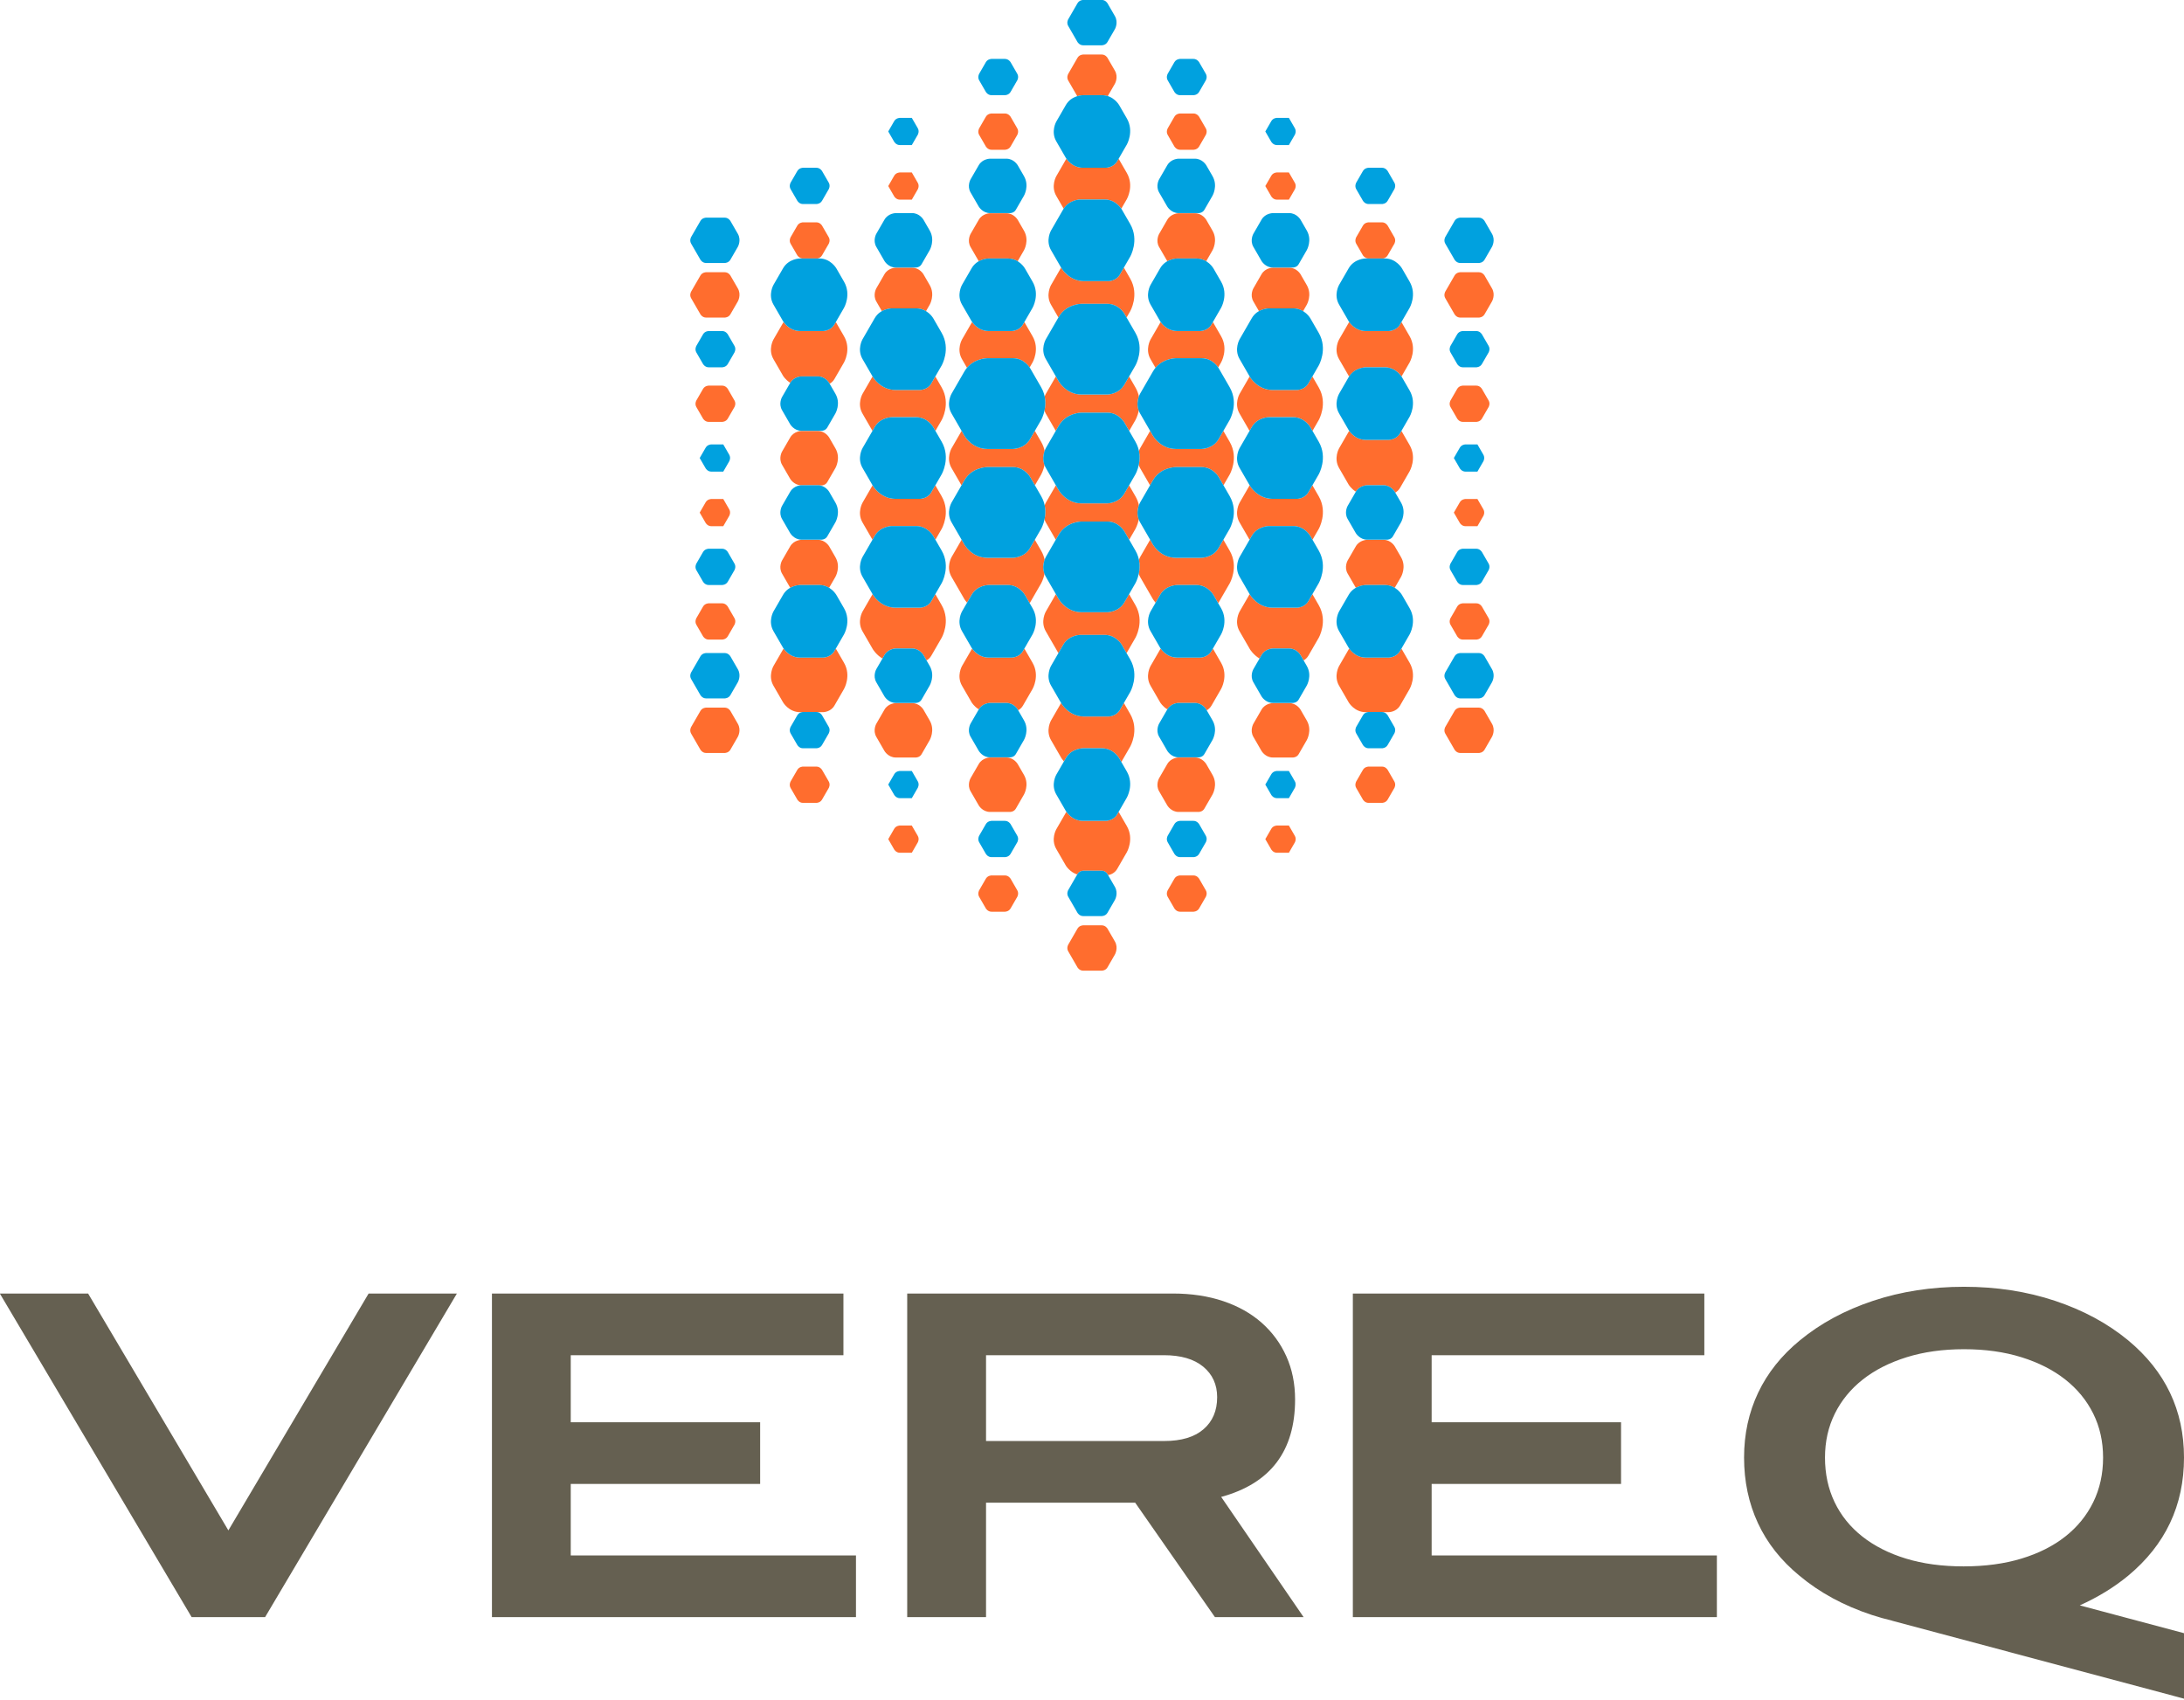
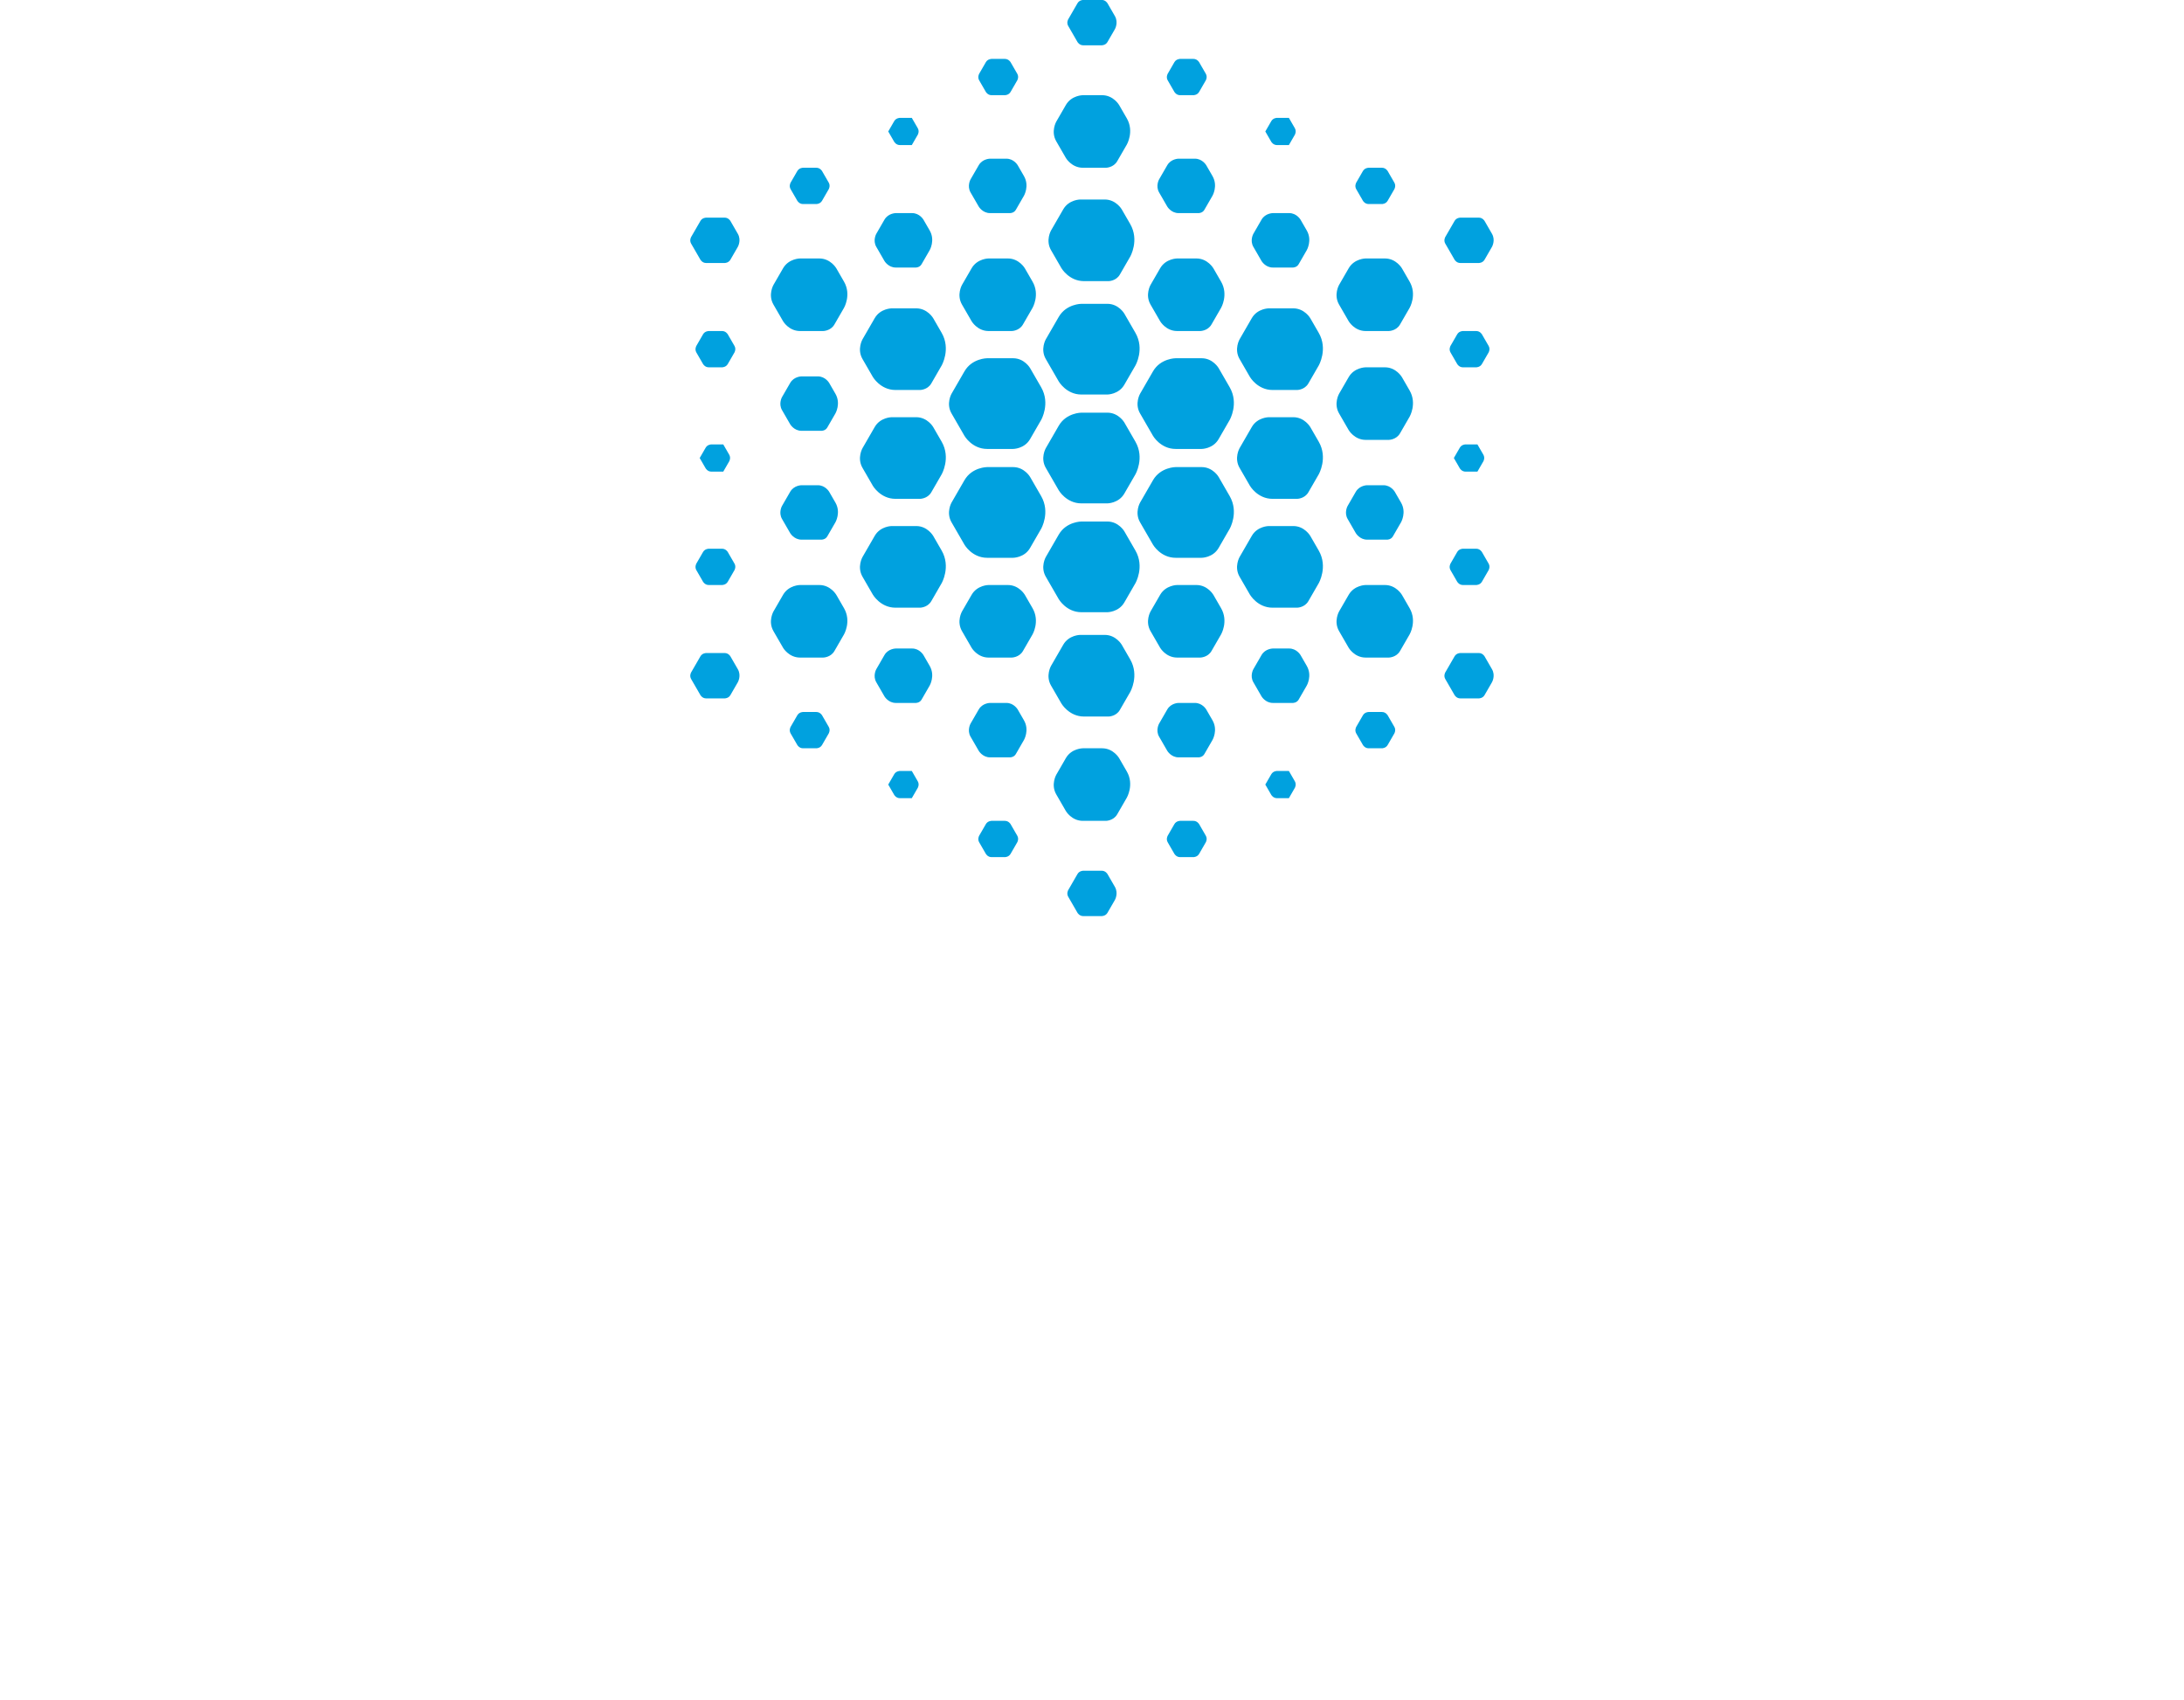
<svg xmlns="http://www.w3.org/2000/svg" width="100%" height="100%" viewBox="0 0 1350 1051" version="1.1" xml:space="preserve" style="fill-rule:evenodd;clip-rule:evenodd;stroke-linejoin:round;stroke-miterlimit:2;">
  <g transform="matrix(1,0,0,1,-684.427,-1753.94)">
    <g transform="matrix(4.167,0,0,4.167,1606.66,2201.32)">
-       <path d="M0,-62.645C0,-62.645 0.561,-63.616 0,-64.587L-1.101,-66.495C-1.101,-66.495 -1.382,-66.98 -1.942,-66.98L-4.705,-66.98C-4.705,-66.98 -5.266,-66.98 -5.546,-66.495L-6.928,-64.102C-6.928,-64.102 -7.208,-63.616 -6.928,-63.131L-5.546,-60.738C-5.546,-60.738 -5.266,-60.252 -4.705,-60.252L-1.942,-60.252C-1.942,-60.252 -1.382,-60.252 -1.101,-60.738L0,-62.645ZM-12.214,-5.16C-12.214,-5.16 -11.093,-7.102 -12.214,-9.044L-13.359,-11.028C-13.359,-11.028 -13.39,-11.076 -13.435,-11.142L-13.639,-10.788C-14.2,-9.817 -15.321,-9.817 -15.321,-9.817L-18.733,-9.817C-20.122,-9.817 -20.928,-10.8 -21.17,-11.146C-21.197,-11.104 -21.23,-11.073 -21.256,-11.028L-22.682,-8.559C-22.682,-8.559 -23.523,-7.102 -22.682,-5.645L-21.256,-3.176C-21.256,-3.176 -20.415,-1.72 -18.733,-1.72L-18.482,-1.72C-18.375,-1.743 -18.301,-1.743 -18.301,-1.743L-16.314,-1.743C-16.271,-1.743 -16.24,-1.725 -16.2,-1.72L-15.321,-1.72C-15.321,-1.72 -14.2,-1.72 -13.639,-2.691L-12.214,-5.16ZM-12.214,-37.454C-12.214,-37.454 -11.093,-39.396 -12.214,-41.338L-13.359,-43.321C-13.359,-43.321 -13.39,-43.37 -13.435,-43.435L-13.639,-43.082C-14.2,-42.111 -15.321,-42.111 -15.321,-42.111L-18.733,-42.111C-20.122,-42.111 -20.928,-43.094 -21.17,-43.44C-21.197,-43.398 -21.23,-43.366 -21.256,-43.321L-22.682,-40.852C-22.682,-40.852 -23.523,-39.396 -22.682,-37.939L-21.256,-35.47C-21.256,-35.47 -20.895,-34.86 -20.186,-34.429C-19.622,-35.381 -18.517,-35.383 -18.517,-35.383L-16.098,-35.383C-14.977,-35.383 -14.416,-34.412 -14.416,-34.412L-14.348,-34.294C-14.091,-34.438 -13.832,-34.651 -13.639,-34.985L-12.214,-37.454ZM-12.214,-53.6C-12.214,-53.6 -11.093,-55.543 -12.214,-57.485L-13.359,-59.468C-13.359,-59.468 -13.39,-59.517 -13.435,-59.582L-13.639,-59.229C-14.2,-58.258 -15.321,-58.258 -15.321,-58.258L-18.733,-58.258C-20.122,-58.258 -20.928,-59.24 -21.17,-59.587C-21.197,-59.544 -21.23,-59.513 -21.256,-59.468L-22.682,-56.999C-22.682,-56.999 -23.523,-55.543 -22.682,-54.086L-21.256,-51.617C-21.256,-51.617 -21.228,-51.573 -21.187,-51.513C-20.328,-52.865 -18.733,-52.875 -18.733,-52.875L-15.882,-52.875C-14.449,-52.875 -13.632,-51.824 -13.42,-51.511L-12.214,-53.6ZM-14.48,-71.204C-14.48,-71.204 -14.2,-71.69 -14.48,-72.175L-15.473,-73.895C-15.473,-73.895 -15.754,-74.381 -16.314,-74.381L-18.301,-74.381C-18.301,-74.381 -18.861,-74.381 -19.142,-73.895L-20.135,-72.175C-20.135,-72.175 -20.415,-71.69 -20.135,-71.204L-19.142,-69.484C-19.142,-69.484 -18.892,-69.087 -18.416,-69.022L-16.133,-69.022C-15.944,-69.063 -15.652,-69.174 -15.473,-69.484L-14.48,-71.204ZM-25.701,-12.748C-25.701,-12.748 -24.299,-15.176 -25.701,-17.603L-26.637,-19.224L-27.235,-18.189C-27.795,-17.218 -28.917,-17.218 -28.917,-17.218L-32.545,-17.218C-34.787,-17.218 -35.909,-19.16 -35.909,-19.16L-35.946,-19.224L-37.442,-16.632C-37.442,-16.632 -38.283,-15.176 -37.442,-13.719L-35.909,-11.063C-35.909,-11.063 -35.427,-10.248 -34.481,-9.674L-34.183,-10.191C-33.622,-11.162 -32.501,-11.162 -32.501,-11.162L-30.082,-11.162C-28.961,-11.162 -28.4,-10.191 -28.4,-10.191L-27.944,-9.401C-27.687,-9.544 -27.427,-9.758 -27.235,-10.092L-25.701,-12.748ZM-25.701,-28.895C-25.701,-28.895 -24.299,-31.322 -25.701,-33.75L-26.637,-35.371L-27.235,-34.335C-27.795,-33.364 -28.917,-33.364 -28.917,-33.364L-32.545,-33.364C-34.787,-33.364 -35.909,-35.307 -35.909,-35.307L-35.946,-35.371L-37.442,-32.779C-37.442,-32.779 -38.283,-31.322 -37.442,-29.866L-35.959,-27.298L-35.628,-27.871C-34.787,-29.328 -33.105,-29.328 -33.105,-29.328L-29.477,-29.328C-27.795,-29.328 -26.954,-27.871 -26.954,-27.871L-26.623,-27.297L-25.701,-28.895ZM-25.701,-45.042C-25.701,-45.042 -24.299,-47.469 -25.701,-49.897L-26.637,-51.518L-27.235,-50.482C-27.795,-49.511 -28.917,-49.511 -28.917,-49.511L-32.545,-49.511C-34.787,-49.511 -35.909,-51.454 -35.909,-51.454L-35.946,-51.518L-37.442,-48.926C-37.442,-48.926 -38.283,-47.469 -37.442,-46.013L-35.959,-43.444L-35.628,-44.018C-34.787,-45.475 -33.105,-45.475 -33.105,-45.475L-29.477,-45.475C-27.795,-45.475 -26.954,-44.018 -26.954,-44.018L-26.623,-43.444L-25.701,-45.042ZM-27.471,-62.159C-27.471,-62.159 -26.63,-63.616 -27.471,-65.073L-28.4,-66.682C-28.4,-66.682 -28.961,-67.653 -30.082,-67.653L-32.501,-67.653C-32.501,-67.653 -33.622,-67.653 -34.183,-66.682L-35.392,-64.587C-35.392,-64.587 -35.953,-63.616 -35.392,-62.645L-34.56,-61.204C-33.826,-61.613 -33.105,-61.621 -33.105,-61.621L-29.477,-61.621C-28.887,-61.621 -28.406,-61.438 -28.022,-61.205L-27.471,-62.159ZM-29.241,-79.277C-29.241,-79.277 -28.961,-79.763 -29.241,-80.249L-30.126,-81.781L-31.896,-81.781C-31.896,-81.781 -32.457,-81.781 -32.737,-81.296L-33.622,-79.763L-32.737,-78.23C-32.737,-78.23 -32.457,-77.745 -31.896,-77.745L-30.126,-77.745L-29.241,-79.277ZM-38.908,-20.821C-38.908,-20.821 -37.506,-23.249 -38.908,-25.677L-39.844,-27.297L-40.55,-26.075C-41.391,-24.618 -43.073,-24.618 -43.073,-24.618L-46.917,-24.618C-49.16,-24.618 -50.281,-26.56 -50.281,-26.56L-50.707,-27.297L-52.203,-24.706C-52.203,-24.706 -52.282,-24.558 -52.368,-24.327C-52.205,-23.544 -52.268,-22.816 -52.396,-22.227C-52.343,-22.083 -52.287,-21.938 -52.203,-21.792L-50.281,-18.463C-50.281,-18.463 -50.146,-18.242 -49.899,-17.956L-49.224,-19.125C-48.383,-20.581 -46.701,-20.581 -46.701,-20.581L-43.85,-20.581C-42.168,-20.581 -41.327,-19.125 -41.327,-19.125L-40.614,-17.89C-40.594,-17.922 -40.569,-17.944 -40.55,-17.978L-38.908,-20.821ZM-38.908,-36.968C-38.908,-36.968 -37.506,-39.396 -38.908,-41.824L-39.844,-43.444L-40.55,-42.222C-41.391,-40.765 -43.073,-40.765 -43.073,-40.765L-46.917,-40.765C-49.16,-40.765 -50.281,-42.707 -50.281,-42.707L-50.707,-43.444L-52.203,-40.852C-52.203,-40.852 -52.282,-40.705 -52.368,-40.474C-52.205,-39.69 -52.268,-38.963 -52.396,-38.374C-52.343,-38.23 -52.287,-38.085 -52.203,-37.939L-50.72,-35.371L-50.281,-36.132C-49.16,-38.074 -46.917,-38.074 -46.917,-38.074L-43.073,-38.074C-41.391,-38.074 -40.55,-36.617 -40.55,-36.617L-39.83,-35.371L-38.908,-36.968ZM-40.182,-53.6C-40.182,-53.6 -39.06,-55.543 -40.182,-57.485L-41.327,-59.468C-41.327,-59.468 -41.358,-59.517 -41.403,-59.582L-41.607,-59.229C-42.168,-58.258 -43.289,-58.258 -43.289,-58.258L-46.701,-58.258C-48.09,-58.258 -48.896,-59.24 -49.138,-59.587C-49.165,-59.544 -49.198,-59.513 -49.224,-59.468L-50.649,-56.999C-50.649,-56.999 -51.49,-55.543 -50.649,-54.086L-49.909,-52.804C-48.728,-54.216 -46.917,-54.221 -46.917,-54.221L-43.073,-54.221C-41.639,-54.221 -40.823,-53.17 -40.611,-52.857L-40.182,-53.6ZM-41.455,-70.233C-41.455,-70.233 -40.614,-71.69 -41.455,-73.146L-42.384,-74.755C-42.384,-74.755 -42.945,-75.726 -44.066,-75.726L-46.485,-75.726C-46.485,-75.726 -47.606,-75.726 -48.166,-74.755L-49.376,-72.661C-49.376,-72.661 -49.936,-71.69 -49.376,-70.718L-48.166,-68.624C-48.166,-68.624 -48.158,-68.611 -48.155,-68.605C-47.421,-69.014 -46.701,-69.022 -46.701,-69.022L-43.85,-69.022C-43.259,-69.022 -42.778,-68.839 -42.395,-68.605L-41.455,-70.233ZM-42.448,-87.351C-42.448,-87.351 -42.168,-87.836 -42.448,-88.322L-43.441,-90.042C-43.441,-90.042 -43.722,-90.528 -44.282,-90.528L-46.268,-90.528C-46.268,-90.528 -46.829,-90.528 -47.109,-90.042L-48.102,-88.322C-48.102,-88.322 -48.383,-87.836 -48.102,-87.351L-47.109,-85.631C-47.109,-85.631 -46.829,-85.145 -46.268,-85.145L-44.282,-85.145C-44.282,-85.145 -43.722,-85.145 -43.441,-85.631L-42.448,-87.351ZM-53.669,-61.188C-53.669,-61.188 -52.267,-63.616 -53.669,-66.044L-54.605,-67.665L-55.202,-66.629C-55.763,-65.658 -56.884,-65.658 -56.884,-65.658L-60.512,-65.658C-62.755,-65.658 -63.876,-67.6 -63.876,-67.6L-63.913,-67.665L-65.41,-65.073C-65.41,-65.073 -66.251,-63.616 -65.41,-62.159L-64.316,-60.264L-64.265,-60.352C-63.143,-62.294 -60.901,-62.294 -60.901,-62.294L-57.057,-62.294C-55.375,-62.294 -54.534,-60.838 -54.534,-60.838L-54.202,-60.264L-53.669,-61.188ZM-54.165,-77.821C-54.165,-77.821 -53.044,-79.763 -54.165,-81.705L-55.311,-83.689C-55.311,-83.689 -55.342,-83.737 -55.387,-83.803L-55.591,-83.449C-56.152,-82.478 -57.273,-82.478 -57.273,-82.478L-60.685,-82.478C-62.074,-82.478 -62.88,-83.461 -63.122,-83.807C-63.149,-83.765 -63.182,-83.733 -63.208,-83.689L-64.633,-81.22C-64.633,-81.22 -65.474,-79.763 -64.633,-78.306L-63.532,-76.399C-62.674,-77.759 -61.073,-77.768 -61.073,-77.768L-57.445,-77.768C-56.012,-77.768 -55.195,-76.717 -54.983,-76.405L-54.165,-77.821ZM-55.935,-94.939C-55.935,-94.939 -55.375,-95.91 -55.935,-96.881L-57.037,-98.788C-57.037,-98.788 -57.317,-99.274 -57.878,-99.274L-60.641,-99.274C-60.641,-99.274 -61.201,-99.274 -61.482,-98.788L-62.863,-96.395C-62.863,-96.395 -63.144,-95.91 -62.863,-95.424L-61.517,-93.093C-61.048,-93.236 -60.685,-93.242 -60.685,-93.242L-57.834,-93.242C-57.523,-93.242 -57.25,-93.182 -56.997,-93.101L-55.935,-94.939ZM-68.149,-53.6C-68.149,-53.6 -67.028,-55.543 -68.149,-57.485L-69.294,-59.468C-69.294,-59.468 -69.325,-59.517 -69.371,-59.582L-69.575,-59.229C-70.135,-58.258 -71.257,-58.258 -71.257,-58.258L-74.668,-58.258C-76.057,-58.258 -76.863,-59.24 -77.105,-59.587C-77.133,-59.544 -77.166,-59.513 -77.191,-59.468L-78.617,-56.999C-78.617,-56.999 -79.458,-55.543 -78.617,-54.086L-77.877,-52.804C-76.696,-54.216 -74.885,-54.221 -74.885,-54.221L-71.041,-54.221C-69.607,-54.221 -68.79,-53.17 -68.579,-52.857L-68.149,-53.6ZM-69.423,-70.233C-69.423,-70.233 -68.582,-71.69 -69.423,-73.146L-70.352,-74.755C-70.352,-74.755 -70.912,-75.726 -72.034,-75.726L-74.452,-75.726C-74.452,-75.726 -75.574,-75.726 -76.134,-74.755L-77.343,-72.661C-77.343,-72.661 -77.904,-71.69 -77.343,-70.718L-76.134,-68.624C-76.134,-68.624 -76.126,-68.611 -76.123,-68.605C-75.389,-69.014 -74.668,-69.022 -74.668,-69.022L-71.817,-69.022C-71.227,-69.022 -70.746,-68.839 -70.362,-68.606L-69.423,-70.233ZM-70.416,-87.351C-70.416,-87.351 -70.135,-87.836 -70.416,-88.322L-71.409,-90.042C-71.409,-90.042 -71.689,-90.528 -72.25,-90.528L-74.236,-90.528C-74.236,-90.528 -74.797,-90.528 -75.077,-90.042L-76.07,-88.322C-76.07,-88.322 -76.35,-87.836 -76.07,-87.351L-75.077,-85.631C-75.077,-85.631 -74.797,-85.145 -74.236,-85.145L-72.25,-85.145C-72.25,-85.145 -71.689,-85.145 -71.409,-85.631L-70.416,-87.351ZM-81.636,-28.895C-81.636,-28.895 -80.235,-31.322 -81.636,-33.75L-82.572,-35.371L-83.17,-34.335C-83.731,-33.364 -84.852,-33.364 -84.852,-33.364L-88.48,-33.364C-90.723,-33.364 -91.844,-35.307 -91.844,-35.307L-91.881,-35.371L-93.378,-32.779C-93.378,-32.779 -94.219,-31.322 -93.378,-29.866L-91.895,-27.298L-91.564,-27.871C-90.723,-29.328 -89.041,-29.328 -89.041,-29.328L-85.413,-29.328C-83.731,-29.328 -82.89,-27.871 -82.89,-27.871L-82.559,-27.297L-81.636,-28.895ZM-81.637,-45.042C-81.637,-45.042 -80.235,-47.469 -81.637,-49.897L-82.572,-51.518L-83.17,-50.482C-83.731,-49.511 -84.852,-49.511 -84.852,-49.511L-88.48,-49.511C-90.723,-49.511 -91.844,-51.454 -91.844,-51.454L-91.881,-51.518L-93.378,-48.926C-93.378,-48.926 -94.219,-47.469 -93.378,-46.013L-91.895,-43.444L-91.564,-44.018C-90.723,-45.475 -89.041,-45.475 -89.041,-45.475L-85.413,-45.475C-83.731,-45.475 -82.89,-44.018 -82.89,-44.018L-82.559,-43.444L-81.637,-45.042ZM-83.406,-62.159C-83.406,-62.159 -82.565,-63.616 -83.406,-65.073L-84.336,-66.682C-84.336,-66.682 -84.896,-67.653 -86.017,-67.653L-88.436,-67.653C-88.436,-67.653 -89.557,-67.653 -90.118,-66.682L-91.327,-64.587C-91.327,-64.587 -91.888,-63.616 -91.327,-62.645L-90.496,-61.204C-89.762,-61.613 -89.041,-61.621 -89.041,-61.621L-85.413,-61.621C-84.822,-61.621 -84.341,-61.438 -83.958,-61.205L-83.406,-62.159ZM-85.176,-79.277C-85.176,-79.277 -84.896,-79.763 -85.176,-80.249L-86.061,-81.781L-87.831,-81.781C-87.831,-81.781 -88.392,-81.781 -88.672,-81.296L-89.557,-79.763L-88.672,-78.23C-88.672,-78.23 -88.392,-77.745 -87.831,-77.745L-86.061,-77.745L-85.176,-79.277ZM-96.117,-5.16C-96.117,-5.16 -94.996,-7.102 -96.117,-9.044L-97.262,-11.028C-97.262,-11.028 -97.293,-11.076 -97.338,-11.142L-97.542,-10.788C-98.103,-9.817 -99.224,-9.817 -99.224,-9.817L-102.636,-9.817C-104.025,-9.817 -104.831,-10.8 -105.073,-11.146C-105.101,-11.104 -105.133,-11.072 -105.159,-11.028L-106.585,-8.559C-106.585,-8.559 -107.426,-7.102 -106.585,-5.645L-105.159,-3.176C-105.159,-3.176 -104.318,-1.72 -102.636,-1.72L-102.385,-1.72C-102.278,-1.743 -102.204,-1.743 -102.204,-1.743L-100.218,-1.743C-100.174,-1.743 -100.143,-1.725 -100.103,-1.72L-99.224,-1.72C-99.224,-1.72 -98.103,-1.72 -97.542,-2.691L-96.117,-5.16ZM-96.117,-53.6C-96.117,-53.6 -94.996,-55.543 -96.117,-57.485L-97.262,-59.468C-97.262,-59.468 -97.293,-59.517 -97.338,-59.582L-97.542,-59.229C-98.103,-58.258 -99.224,-58.258 -99.224,-58.258L-102.636,-58.258C-104.025,-58.258 -104.831,-59.24 -105.073,-59.587C-105.101,-59.544 -105.133,-59.513 -105.159,-59.468L-106.585,-56.999C-106.585,-56.999 -107.426,-55.543 -106.585,-54.086L-105.159,-51.617C-105.159,-51.617 -104.798,-51.007 -104.089,-50.576C-103.525,-51.527 -102.42,-51.53 -102.42,-51.53L-100.001,-51.53C-98.88,-51.53 -98.319,-50.559 -98.319,-50.559L-98.251,-50.441C-97.994,-50.584 -97.735,-50.798 -97.542,-51.131L-96.117,-53.6ZM-98.383,-71.204C-98.383,-71.204 -98.103,-71.69 -98.383,-72.175L-99.377,-73.895C-99.377,-73.895 -99.657,-74.381 -100.218,-74.381L-102.204,-74.381C-102.204,-74.381 -102.764,-74.381 -103.045,-73.895L-104.038,-72.175C-104.038,-72.175 -104.318,-71.69 -104.038,-71.204L-103.045,-69.484C-103.045,-69.484 -102.795,-69.087 -102.319,-69.022L-100.036,-69.022C-99.847,-69.063 -99.555,-69.174 -99.377,-69.484L-98.383,-71.204ZM-111.871,1.942C-111.871,1.942 -111.31,0.971 -111.871,0L-112.972,-1.907C-112.972,-1.907 -113.252,-2.393 -113.813,-2.393L-116.576,-2.393C-116.576,-2.393 -117.137,-2.393 -117.417,-1.907L-118.799,0.486C-118.799,0.486 -119.079,0.971 -118.799,1.457L-117.417,3.85C-117.417,3.85 -117.137,4.335 -116.576,4.335L-113.813,4.335C-113.813,4.335 -113.252,4.335 -112.972,3.85L-111.871,1.942ZM-111.871,-62.645C-111.871,-62.645 -111.31,-63.616 -111.871,-64.587L-112.972,-66.495C-112.972,-66.495 -113.252,-66.98 -113.813,-66.98L-116.576,-66.98C-116.576,-66.98 -117.137,-66.98 -117.417,-66.495L-118.799,-64.102C-118.799,-64.102 -119.079,-63.616 -118.799,-63.131L-117.417,-60.738C-117.417,-60.738 -117.137,-60.252 -116.576,-60.252L-113.813,-60.252C-113.813,-60.252 -113.252,-60.252 -112.972,-60.738L-111.871,-62.645ZM-112.367,-15.661L-113.36,-17.381C-113.36,-17.381 -113.641,-17.867 -114.201,-17.867L-116.188,-17.867C-116.188,-17.867 -116.748,-17.867 -117.029,-17.381L-118.022,-15.661C-118.022,-15.661 -118.302,-15.176 -118.022,-14.69L-117.029,-12.97C-117.029,-12.97 -116.748,-12.484 -116.188,-12.484L-114.201,-12.484C-114.201,-12.484 -113.641,-12.484 -113.36,-12.97L-112.367,-14.69C-112.367,-14.69 -112.087,-15.176 -112.367,-15.661M-112.367,-47.955L-113.36,-49.675C-113.36,-49.675 -113.641,-50.16 -114.201,-50.16L-116.188,-50.16C-116.188,-50.16 -116.748,-50.16 -117.029,-49.675L-118.022,-47.955C-118.022,-47.955 -118.302,-47.469 -118.022,-46.984L-117.029,-45.264C-117.029,-45.264 -116.748,-44.778 -116.188,-44.778L-114.201,-44.778C-114.201,-44.778 -113.641,-44.778 -113.36,-45.264L-112.367,-46.984C-112.367,-46.984 -112.087,-47.469 -112.367,-47.955M-113.144,-31.808L-114.029,-33.341L-115.799,-33.341C-115.799,-33.341 -116.36,-33.341 -116.64,-32.855L-117.525,-31.322L-116.64,-29.79C-116.64,-29.79 -116.36,-29.304 -115.799,-29.304L-114.029,-29.304L-113.144,-30.837C-113.144,-30.837 -112.864,-31.322 -113.144,-31.808M-97.39,-24.706L-98.319,-26.315C-98.319,-26.315 -98.88,-27.286 -100.001,-27.286L-102.42,-27.286C-102.42,-27.286 -103.541,-27.286 -104.102,-26.315L-105.311,-24.22C-105.311,-24.22 -105.872,-23.249 -105.311,-22.278L-104.102,-20.183C-104.102,-20.183 -104.094,-20.17 -104.09,-20.165C-103.356,-20.573 -102.636,-20.581 -102.636,-20.581L-99.785,-20.581C-99.194,-20.581 -98.713,-20.398 -98.33,-20.165L-97.39,-21.792C-97.39,-21.792 -96.549,-23.249 -97.39,-24.706M-97.39,-40.852L-98.319,-42.461C-98.319,-42.461 -98.88,-43.433 -100.001,-43.433L-102.42,-43.433C-102.42,-43.433 -103.541,-43.433 -104.102,-42.461L-105.311,-40.367C-105.311,-40.367 -105.872,-39.396 -105.311,-38.425L-104.102,-36.33C-104.102,-36.33 -103.581,-35.447 -102.55,-35.373C-102.474,-35.381 -102.42,-35.383 -102.42,-35.383L-100.001,-35.383C-99.922,-35.383 -99.852,-35.368 -99.778,-35.359L-99.441,-35.359C-99.441,-35.359 -98.88,-35.359 -98.6,-35.845L-97.39,-37.939C-97.39,-37.939 -96.549,-39.396 -97.39,-40.852M-104.038,8.559C-104.038,8.559 -104.318,9.045 -104.038,9.53L-103.045,11.25C-103.045,11.25 -102.764,11.736 -102.204,11.736L-100.218,11.736C-100.218,11.736 -99.657,11.736 -99.377,11.25L-98.383,9.53C-98.383,9.53 -98.103,9.045 -98.383,8.559L-99.377,6.839C-99.377,6.839 -99.657,6.354 -100.218,6.354L-102.204,6.354C-102.204,6.354 -102.764,6.354 -103.045,6.839L-104.038,8.559ZM-93.378,-16.632C-93.378,-16.632 -94.219,-15.176 -93.378,-13.719L-91.844,-11.063C-91.844,-11.063 -91.363,-10.248 -90.417,-9.674L-90.118,-10.191C-89.557,-11.162 -88.436,-11.162 -88.436,-11.162L-86.018,-11.162C-84.896,-11.162 -84.336,-10.191 -84.336,-10.191L-83.879,-9.401C-83.622,-9.544 -83.363,-9.758 -83.17,-10.092L-81.637,-12.748C-81.637,-12.748 -80.235,-15.176 -81.637,-17.603L-82.572,-19.224L-83.17,-18.189C-83.731,-17.218 -84.852,-17.218 -84.852,-17.218L-88.48,-17.218C-90.723,-17.218 -91.844,-19.16 -91.844,-19.16L-91.881,-19.224L-93.378,-16.632ZM-91.327,0C-91.327,0 -91.888,0.971 -91.327,1.942L-90.118,4.037C-90.118,4.037 -89.557,5.008 -88.436,5.008L-85.457,5.008C-85.457,5.008 -84.896,5.008 -84.616,4.523L-83.407,2.428C-83.407,2.428 -82.566,0.971 -83.407,-0.485L-84.336,-2.094C-84.336,-2.094 -84.896,-3.065 -86.018,-3.065L-88.436,-3.065C-88.436,-3.065 -89.557,-3.065 -90.118,-2.094L-91.327,0ZM-88.672,15.585L-89.557,17.118L-88.672,18.651C-88.672,18.651 -88.392,19.137 -87.831,19.137L-86.061,19.137L-85.177,17.604C-85.177,17.604 -84.896,17.118 -85.177,16.633L-86.061,15.1L-87.831,15.1C-87.831,15.1 -88.392,15.1 -88.672,15.585M-80.171,-40.852C-80.171,-40.852 -81.012,-39.396 -80.171,-37.939L-78.688,-35.371L-78.249,-36.132C-77.127,-38.074 -74.885,-38.074 -74.885,-38.074L-71.041,-38.074C-69.359,-38.074 -68.518,-36.617 -68.518,-36.617L-67.798,-35.371L-66.876,-36.968C-66.876,-36.968 -66.554,-37.531 -66.373,-38.382C-66.692,-39.235 -66.522,-40.027 -66.357,-40.481C-66.451,-40.918 -66.614,-41.371 -66.876,-41.824L-67.812,-43.444L-68.518,-42.222C-69.359,-40.765 -71.041,-40.765 -71.041,-40.765L-74.885,-40.765C-77.127,-40.765 -78.249,-42.707 -78.249,-42.707L-78.674,-43.444L-80.171,-40.852ZM-80.171,-24.706C-80.171,-24.706 -81.012,-23.249 -80.171,-21.792L-78.249,-18.463C-78.249,-18.463 -78.113,-18.242 -77.866,-17.956L-77.191,-19.125C-76.35,-20.581 -74.668,-20.581 -74.668,-20.581L-71.817,-20.581C-70.135,-20.581 -69.294,-19.125 -69.294,-19.125L-68.581,-17.89C-68.561,-17.922 -68.537,-17.944 -68.518,-17.978L-66.876,-20.821C-66.876,-20.821 -66.554,-21.384 -66.373,-22.235C-66.692,-23.088 -66.522,-23.88 -66.357,-24.334C-66.451,-24.771 -66.614,-25.224 -66.876,-25.677L-67.812,-27.297L-68.518,-26.075C-69.359,-24.618 -71.041,-24.618 -71.041,-24.618L-74.885,-24.618C-77.127,-24.618 -78.249,-26.56 -78.249,-26.56L-78.674,-27.297L-80.171,-24.706ZM-78.617,-8.559C-78.617,-8.559 -79.458,-7.102 -78.617,-5.645L-77.191,-3.176C-77.191,-3.176 -76.831,-2.566 -76.122,-2.135C-75.557,-3.087 -74.452,-3.089 -74.452,-3.089L-72.034,-3.089C-70.912,-3.089 -70.352,-2.118 -70.352,-2.118L-70.284,-2C-70.027,-2.144 -69.767,-2.357 -69.575,-2.691L-68.149,-5.16C-68.149,-5.16 -67.028,-7.102 -68.149,-9.044L-69.294,-11.028C-69.294,-11.028 -69.325,-11.076 -69.371,-11.142L-69.575,-10.788C-70.135,-9.817 -71.257,-9.817 -71.257,-9.817L-74.668,-9.817C-76.057,-9.817 -76.863,-10.8 -77.105,-11.146C-77.133,-11.104 -77.166,-11.073 -77.191,-11.028L-78.617,-8.559ZM-77.343,8.074C-77.343,8.074 -77.904,9.045 -77.343,10.016L-76.134,12.11C-76.134,12.11 -75.574,13.082 -74.452,13.082L-71.473,13.082C-71.473,13.082 -70.912,13.082 -70.632,12.596L-69.423,10.501C-69.423,10.501 -68.582,9.045 -69.423,7.588L-70.352,5.979C-70.352,5.979 -70.912,5.008 -72.034,5.008L-74.452,5.008C-74.452,5.008 -75.574,5.008 -76.134,5.979L-77.343,8.074ZM-76.07,24.706C-76.07,24.706 -76.35,25.192 -76.07,25.677L-75.077,27.397C-75.077,27.397 -74.797,27.883 -74.236,27.883L-72.25,27.883C-72.25,27.883 -71.689,27.883 -71.409,27.397L-70.416,25.677C-70.416,25.677 -70.135,25.192 -70.416,24.706L-71.409,22.986C-71.409,22.986 -71.689,22.501 -72.25,22.501L-74.236,22.501C-74.236,22.501 -74.797,22.501 -75.077,22.986L-76.07,24.706ZM-52.389,-46.456C-52.708,-47.308 -52.538,-48.1 -52.373,-48.555C-52.467,-48.992 -52.631,-49.444 -52.892,-49.897L-53.828,-51.518L-54.534,-50.295C-55.375,-48.839 -57.057,-48.839 -57.057,-48.839L-60.901,-48.839C-63.143,-48.839 -64.265,-50.781 -64.265,-50.781L-64.69,-51.518L-66.187,-48.926C-66.187,-48.926 -66.266,-48.778 -66.351,-48.547C-66.189,-47.764 -66.252,-47.036 -66.38,-46.448C-66.327,-46.304 -66.271,-46.159 -66.187,-46.013L-64.704,-43.444L-64.265,-44.205C-63.143,-46.147 -60.901,-46.147 -60.901,-46.147L-57.057,-46.147C-55.375,-46.147 -54.534,-44.691 -54.534,-44.691L-53.814,-43.444L-52.892,-45.042C-52.892,-45.042 -52.57,-45.605 -52.389,-46.456M-52.389,-30.309C-52.708,-31.161 -52.538,-31.953 -52.373,-32.408C-52.467,-32.845 -52.631,-33.297 -52.892,-33.75L-53.828,-35.371L-54.534,-34.148C-55.375,-32.692 -57.057,-32.692 -57.057,-32.692L-60.901,-32.692C-63.143,-32.692 -64.265,-34.634 -64.265,-34.634L-64.69,-35.371L-66.187,-32.779C-66.187,-32.779 -66.266,-32.631 -66.351,-32.4C-66.189,-31.617 -66.252,-30.889 -66.38,-30.301C-66.327,-30.157 -66.271,-30.012 -66.187,-29.866L-64.704,-27.297L-64.265,-28.058C-63.143,-30 -60.901,-30 -60.901,-30L-57.057,-30C-55.375,-30 -54.534,-28.544 -54.534,-28.544L-53.814,-27.297L-52.892,-28.895C-52.892,-28.895 -52.57,-29.458 -52.389,-30.309M-66.187,-16.632C-66.187,-16.632 -67.028,-15.176 -66.187,-13.719L-64.316,-10.478L-63.596,-11.724C-62.755,-13.181 -61.073,-13.181 -61.073,-13.181L-57.445,-13.181C-55.763,-13.181 -54.922,-11.724 -54.922,-11.724L-54.202,-10.478L-52.892,-12.748C-52.892,-12.748 -51.49,-15.176 -52.892,-17.603L-53.828,-19.224L-54.534,-18.001C-55.375,-16.545 -57.057,-16.545 -57.057,-16.545L-60.901,-16.545C-63.143,-16.545 -64.265,-18.487 -64.265,-18.487L-64.69,-19.224L-66.187,-16.632ZM-65.41,-0.485C-65.41,-0.485 -66.251,0.971 -65.41,2.428L-63.876,5.084C-63.876,5.084 -63.741,5.306 -63.494,5.592L-63.208,5.096C-62.367,3.639 -60.685,3.639 -60.685,3.639L-57.833,3.639C-56.152,3.639 -55.311,5.096 -55.311,5.096L-54.979,5.669L-53.669,3.399C-53.669,3.399 -52.267,0.971 -53.669,-1.456L-54.605,-3.077L-55.202,-2.042C-55.763,-1.071 -56.884,-1.071 -56.884,-1.071L-60.512,-1.071C-62.755,-1.071 -63.876,-3.013 -63.876,-3.013L-63.913,-3.077L-65.41,-0.485ZM-64.633,15.662C-64.633,15.662 -65.474,17.118 -64.633,18.575L-63.208,21.044C-63.208,21.044 -62.639,22.001 -61.522,22.359L-61.482,22.29C-61.201,21.804 -60.641,21.804 -60.641,21.804L-57.878,21.804C-57.317,21.804 -57.037,22.29 -57.037,22.29L-56.939,22.458C-56.564,22.383 -55.959,22.167 -55.591,21.53L-54.165,19.06C-54.165,19.06 -53.044,17.118 -54.165,15.176L-55.311,13.193C-55.311,13.193 -55.342,13.144 -55.387,13.079L-55.591,13.432C-56.152,14.403 -57.273,14.403 -57.273,14.403L-60.685,14.403C-62.074,14.403 -62.88,13.42 -63.122,13.074C-63.149,13.116 -63.182,13.148 -63.208,13.193L-64.633,15.662ZM-62.863,32.78C-62.863,32.78 -63.143,33.265 -62.863,33.751L-61.482,36.144C-61.482,36.144 -61.201,36.629 -60.641,36.629L-57.878,36.629C-57.878,36.629 -57.317,36.629 -57.037,36.144L-55.935,34.236C-55.935,34.236 -55.375,33.265 -55.935,32.294L-57.037,30.387C-57.037,30.387 -57.317,29.901 -57.878,29.901L-60.641,29.901C-60.641,29.901 -61.201,29.901 -61.482,30.387L-62.863,32.78ZM-50.649,-8.559C-50.649,-8.559 -51.49,-7.102 -50.649,-5.645L-49.224,-3.176C-49.224,-3.176 -48.863,-2.566 -48.154,-2.135C-47.589,-3.087 -46.484,-3.089 -46.484,-3.089L-44.066,-3.089C-42.945,-3.089 -42.384,-2.118 -42.384,-2.118L-42.316,-2C-42.059,-2.144 -41.8,-2.357 -41.607,-2.691L-40.182,-5.16C-40.182,-5.16 -39.06,-7.102 -40.182,-9.044L-41.327,-11.028C-41.327,-11.028 -41.358,-11.076 -41.403,-11.142L-41.607,-10.788C-42.168,-9.817 -43.289,-9.817 -43.289,-9.817L-46.701,-9.817C-48.09,-9.817 -48.896,-10.8 -49.138,-11.146C-49.165,-11.104 -49.198,-11.072 -49.224,-11.028L-50.649,-8.559ZM-49.376,8.074C-49.376,8.074 -49.936,9.045 -49.376,10.016L-48.166,12.11C-48.166,12.11 -47.606,13.082 -46.484,13.082L-43.505,13.082C-43.505,13.082 -42.945,13.082 -42.664,12.596L-41.455,10.501C-41.455,10.501 -40.614,9.045 -41.455,7.588L-42.384,5.979C-42.384,5.979 -42.945,5.008 -44.066,5.008L-46.484,5.008C-46.484,5.008 -47.606,5.008 -48.166,5.979L-49.376,8.074ZM-48.102,24.706C-48.102,24.706 -48.383,25.192 -48.102,25.677L-47.109,27.397C-47.109,27.397 -46.829,27.883 -46.268,27.883L-44.282,27.883C-44.282,27.883 -43.721,27.883 -43.441,27.397L-42.448,25.677C-42.448,25.677 -42.168,25.192 -42.448,24.706L-43.441,22.986C-43.441,22.986 -43.721,22.501 -44.282,22.501L-46.268,22.501C-46.268,22.501 -46.829,22.501 -47.109,22.986L-48.102,24.706ZM-35.392,0C-35.392,0 -35.953,0.971 -35.392,1.942L-34.183,4.037C-34.183,4.037 -33.622,5.008 -32.501,5.008L-29.521,5.008C-29.521,5.008 -28.961,5.008 -28.68,4.523L-27.471,2.428C-27.471,2.428 -26.63,0.971 -27.471,-0.485L-28.4,-2.094C-28.4,-2.094 -28.961,-3.065 -30.082,-3.065L-32.501,-3.065C-32.501,-3.065 -33.622,-3.065 -34.183,-2.094L-35.392,0ZM-32.737,15.585L-33.622,17.118L-32.737,18.651C-32.737,18.651 -32.457,19.137 -31.896,19.137L-30.126,19.137L-29.241,17.604C-29.241,17.604 -28.961,17.118 -29.241,16.633L-30.126,15.1L-31.896,15.1C-31.896,15.1 -32.457,15.1 -32.737,15.585M-13.487,-24.706L-14.416,-26.315C-14.416,-26.315 -14.977,-27.286 -16.098,-27.286L-18.517,-27.286C-18.517,-27.286 -19.638,-27.286 -20.199,-26.315L-21.408,-24.22C-21.408,-24.22 -21.969,-23.249 -21.408,-22.278L-20.199,-20.183C-20.199,-20.183 -20.191,-20.17 -20.187,-20.165C-19.453,-20.573 -18.733,-20.581 -18.733,-20.581L-15.882,-20.581C-15.291,-20.581 -14.81,-20.398 -14.427,-20.165L-13.487,-21.792C-13.487,-21.792 -12.646,-23.249 -13.487,-24.706M-20.135,8.559C-20.135,8.559 -20.415,9.045 -20.135,9.53L-19.142,11.25C-19.142,11.25 -18.861,11.736 -18.301,11.736L-16.314,11.736C-16.314,11.736 -15.754,11.736 -15.473,11.25L-14.48,9.53C-14.48,9.53 -14.2,9.045 -14.48,8.559L-15.473,6.839C-15.473,6.839 -15.754,6.354 -16.314,6.354L-18.301,6.354C-18.301,6.354 -18.861,6.354 -19.142,6.839L-20.135,8.559ZM-0.497,-15.661L-1.49,-17.381C-1.49,-17.381 -1.77,-17.867 -2.331,-17.867L-4.317,-17.867C-4.317,-17.867 -4.877,-17.867 -5.158,-17.381L-6.151,-15.661C-6.151,-15.661 -6.431,-15.176 -6.151,-14.69L-5.158,-12.97C-5.158,-12.97 -4.877,-12.484 -4.317,-12.484L-2.331,-12.484C-2.331,-12.484 -1.77,-12.484 -1.49,-12.97L-0.497,-14.69C-0.497,-14.69 -0.216,-15.176 -0.497,-15.661M-0.497,-47.955L-1.49,-49.675C-1.49,-49.675 -1.77,-50.16 -2.331,-50.16L-4.317,-50.16C-4.317,-50.16 -4.877,-50.16 -5.158,-49.675L-6.151,-47.955C-6.151,-47.955 -6.431,-47.469 -6.151,-46.984L-5.158,-45.264C-5.158,-45.264 -4.877,-44.778 -4.317,-44.778L-2.331,-44.778C-2.331,-44.778 -1.77,-44.778 -1.49,-45.264L-0.497,-46.984C-0.497,-46.984 -0.216,-47.469 -0.497,-47.955M-1.273,-31.808L-2.158,-33.341L-3.928,-33.341C-3.928,-33.341 -4.489,-33.341 -4.769,-32.855L-5.654,-31.322L-4.769,-29.79C-4.769,-29.79 -4.489,-29.304 -3.928,-29.304L-2.158,-29.304L-1.273,-30.837C-1.273,-30.837 -0.993,-31.322 -1.273,-31.808M-6.928,0.486C-6.928,0.486 -7.208,0.971 -6.928,1.457L-5.546,3.85C-5.546,3.85 -5.266,4.335 -4.705,4.335L-1.942,4.335C-1.942,4.335 -1.382,4.335 -1.101,3.85L0,1.942C0,1.942 0.561,0.971 0,0L-1.101,-1.907C-1.101,-1.907 -1.382,-2.393 -1.942,-2.393L-4.705,-2.393C-4.705,-2.393 -5.266,-2.393 -5.546,-1.907L-6.928,0.486Z" style="fill:rgb(255,109,46);fill-rule:nonzero;" />
-     </g>
+       </g>
    <g transform="matrix(4.167,0,0,4.167,1606.66,2167.58)">
      <path d="M0,-62.645C0,-62.645 0.561,-63.616 0,-64.587L-1.101,-66.494C-1.101,-66.494 -1.382,-66.98 -1.942,-66.98L-4.705,-66.98C-4.705,-66.98 -5.266,-66.98 -5.546,-66.494L-6.928,-64.102C-6.928,-64.102 -7.208,-63.616 -6.928,-63.131L-5.546,-60.738C-5.546,-60.738 -5.266,-60.252 -4.705,-60.252L-1.942,-60.252C-1.942,-60.252 -1.382,-60.252 -1.101,-60.738L0,-62.645ZM-12.214,-5.16C-12.214,-5.16 -11.093,-7.102 -12.214,-9.044L-13.359,-11.028C-13.359,-11.028 -14.2,-12.484 -15.882,-12.484L-18.733,-12.484C-18.733,-12.484 -20.415,-12.484 -21.256,-11.028L-22.682,-8.559C-22.682,-8.559 -23.523,-7.102 -22.682,-5.645L-21.256,-3.176C-21.256,-3.176 -20.415,-1.72 -18.733,-1.72L-15.321,-1.72C-15.321,-1.72 -14.2,-1.72 -13.639,-2.691L-12.214,-5.16ZM-20.199,-26.315L-21.408,-24.22C-21.408,-24.22 -21.969,-23.249 -21.408,-22.278L-20.199,-20.183C-20.199,-20.183 -19.638,-19.212 -18.517,-19.212L-15.538,-19.212C-15.538,-19.212 -14.977,-19.212 -14.697,-19.698L-13.487,-21.792C-13.487,-21.792 -12.646,-23.249 -13.487,-24.706L-14.416,-26.315C-14.416,-26.315 -14.977,-27.286 -16.098,-27.286L-18.517,-27.286C-18.517,-27.286 -19.638,-27.286 -20.199,-26.315M-12.214,-37.454C-12.214,-37.454 -11.093,-39.396 -12.214,-41.338L-13.359,-43.321C-13.359,-43.321 -14.2,-44.778 -15.882,-44.778L-18.733,-44.778C-18.733,-44.778 -20.415,-44.778 -21.256,-43.321L-22.682,-40.852C-22.682,-40.852 -23.523,-39.396 -22.682,-37.939L-21.256,-35.47C-21.256,-35.47 -20.415,-34.013 -18.733,-34.013L-15.321,-34.013C-15.321,-34.013 -14.2,-34.013 -13.639,-34.985L-12.214,-37.454ZM-12.214,-53.6C-12.214,-53.6 -11.093,-55.543 -12.214,-57.485L-13.359,-59.468C-13.359,-59.468 -14.2,-60.925 -15.882,-60.925L-18.733,-60.925C-18.733,-60.925 -20.415,-60.925 -21.256,-59.468L-22.682,-56.999C-22.682,-56.999 -23.523,-55.543 -22.682,-54.086L-21.256,-51.617C-21.256,-51.617 -20.415,-50.16 -18.733,-50.16L-15.321,-50.16C-15.321,-50.16 -14.2,-50.16 -13.639,-51.131L-12.214,-53.6ZM-14.48,-71.204C-14.48,-71.204 -14.2,-71.689 -14.48,-72.175L-15.473,-73.895C-15.473,-73.895 -15.754,-74.381 -16.314,-74.381L-18.301,-74.381C-18.301,-74.381 -18.861,-74.381 -19.142,-73.895L-20.135,-72.175C-20.135,-72.175 -20.415,-71.689 -20.135,-71.204L-19.142,-69.484C-19.142,-69.484 -18.861,-68.998 -18.301,-68.998L-16.314,-68.998C-16.314,-68.998 -15.754,-68.998 -15.473,-69.484L-14.48,-71.204ZM-25.701,-12.748C-25.701,-12.748 -24.299,-15.175 -25.701,-17.603L-26.954,-19.774C-26.954,-19.774 -27.795,-21.231 -29.477,-21.231L-33.105,-21.231C-33.105,-21.231 -34.787,-21.231 -35.628,-19.774L-37.442,-16.632C-37.442,-16.632 -38.283,-15.175 -37.442,-13.719L-35.909,-11.063C-35.909,-11.063 -34.787,-9.12 -32.545,-9.12L-28.917,-9.12C-28.917,-9.12 -27.795,-9.12 -27.235,-10.091L-25.701,-12.748ZM-25.701,-28.895C-25.701,-28.895 -24.299,-31.322 -25.701,-33.75L-26.954,-35.921C-26.954,-35.921 -27.795,-37.377 -29.477,-37.377L-33.105,-37.377C-33.105,-37.377 -34.787,-37.377 -35.628,-35.921L-37.442,-32.779C-37.442,-32.779 -38.283,-31.322 -37.442,-29.866L-35.909,-27.209C-35.909,-27.209 -34.787,-25.267 -32.545,-25.267L-28.917,-25.267C-28.917,-25.267 -27.795,-25.267 -27.235,-26.238L-25.701,-28.895ZM-25.701,-45.042C-25.701,-45.042 -24.299,-47.469 -25.701,-49.897L-26.954,-52.068C-26.954,-52.068 -27.795,-53.524 -29.477,-53.524L-33.105,-53.524C-33.105,-53.524 -34.787,-53.524 -35.628,-52.068L-37.442,-48.926C-37.442,-48.926 -38.283,-47.469 -37.442,-46.013L-35.909,-43.356C-35.909,-43.356 -34.787,-41.414 -32.545,-41.414L-28.917,-41.414C-28.917,-41.414 -27.795,-41.414 -27.235,-42.385L-25.701,-45.042ZM-27.471,-62.159C-27.471,-62.159 -26.63,-63.616 -27.471,-65.073L-28.4,-66.682C-28.4,-66.682 -28.961,-67.653 -30.082,-67.653L-32.501,-67.653C-32.501,-67.653 -33.622,-67.653 -34.183,-66.682L-35.392,-64.587C-35.392,-64.587 -35.953,-63.616 -35.392,-62.645L-34.183,-60.55C-34.183,-60.55 -33.622,-59.579 -32.501,-59.579L-29.521,-59.579C-29.521,-59.579 -28.961,-59.579 -28.68,-60.065L-27.471,-62.159ZM-29.241,-79.277C-29.241,-79.277 -28.961,-79.763 -29.241,-80.249L-30.126,-81.781L-31.896,-81.781C-31.896,-81.781 -32.457,-81.781 -32.737,-81.296L-33.622,-79.763L-32.737,-78.23C-32.737,-78.23 -32.457,-77.745 -31.896,-77.745L-30.126,-77.745L-29.241,-79.277ZM-38.908,-20.821C-38.908,-20.821 -37.506,-23.249 -38.908,-25.677L-40.55,-28.52C-40.55,-28.52 -41.391,-29.977 -43.073,-29.977L-46.917,-29.977C-46.917,-29.977 -49.16,-29.977 -50.281,-28.035L-52.203,-24.706C-52.203,-24.706 -53.044,-23.249 -52.203,-21.792L-50.281,-18.463C-50.281,-18.463 -49.16,-16.521 -46.917,-16.521L-43.073,-16.521C-43.073,-16.521 -41.391,-16.521 -40.55,-17.978L-38.908,-20.821ZM-38.908,-36.968C-38.908,-36.968 -37.506,-39.396 -38.908,-41.824L-40.55,-44.667C-40.55,-44.667 -41.391,-46.124 -43.073,-46.124L-46.917,-46.124C-46.917,-46.124 -49.16,-46.124 -50.281,-44.181L-52.203,-40.852C-52.203,-40.852 -53.044,-39.396 -52.203,-37.939L-50.281,-34.61C-50.281,-34.61 -49.16,-32.668 -46.917,-32.668L-43.073,-32.668C-43.073,-32.668 -41.391,-32.668 -40.55,-34.125L-38.908,-36.968ZM-40.182,-53.6C-40.182,-53.6 -39.06,-55.543 -40.182,-57.485L-41.327,-59.468C-41.327,-59.468 -42.168,-60.925 -43.85,-60.925L-46.701,-60.925C-46.701,-60.925 -48.383,-60.925 -49.224,-59.468L-50.649,-56.999C-50.649,-56.999 -51.49,-55.543 -50.649,-54.086L-49.224,-51.617C-49.224,-51.617 -48.383,-50.16 -46.701,-50.16L-43.289,-50.16C-43.289,-50.16 -42.168,-50.16 -41.607,-51.131L-40.182,-53.6ZM-41.455,-70.233C-41.455,-70.233 -40.614,-71.69 -41.455,-73.146L-42.384,-74.755C-42.384,-74.755 -42.945,-75.726 -44.066,-75.726L-46.485,-75.726C-46.485,-75.726 -47.606,-75.726 -48.167,-74.755L-49.376,-72.661C-49.376,-72.661 -49.936,-71.69 -49.376,-70.718L-48.167,-68.624C-48.167,-68.624 -47.606,-67.653 -46.485,-67.653L-43.505,-67.653C-43.505,-67.653 -42.945,-67.653 -42.664,-68.138L-41.455,-70.233ZM-42.448,-87.351C-42.448,-87.351 -42.168,-87.836 -42.448,-88.322L-43.441,-90.042C-43.441,-90.042 -43.722,-90.528 -44.282,-90.528L-46.268,-90.528C-46.268,-90.528 -46.829,-90.528 -47.109,-90.042L-48.102,-88.322C-48.102,-88.322 -48.383,-87.836 -48.102,-87.351L-47.109,-85.631C-47.109,-85.631 -46.829,-85.145 -46.268,-85.145L-44.282,-85.145C-44.282,-85.145 -43.722,-85.145 -43.441,-85.631L-42.448,-87.351ZM-52.892,-45.042C-52.892,-45.042 -51.49,-47.469 -52.892,-49.897L-54.534,-52.74C-54.534,-52.74 -55.375,-54.197 -57.057,-54.197L-60.901,-54.197C-60.901,-54.197 -63.143,-54.197 -64.265,-52.255L-66.187,-48.926C-66.187,-48.926 -67.028,-47.469 -66.187,-46.013L-64.265,-42.684C-64.265,-42.684 -63.143,-40.741 -60.901,-40.741L-57.057,-40.741C-57.057,-40.741 -55.375,-40.741 -54.534,-42.198L-52.892,-45.042ZM-53.669,-61.188C-53.669,-61.188 -52.267,-63.616 -53.669,-66.044L-54.922,-68.215C-54.922,-68.215 -55.763,-69.671 -57.445,-69.671L-61.073,-69.671C-61.073,-69.671 -62.755,-69.671 -63.596,-68.215L-65.41,-65.073C-65.41,-65.073 -66.251,-63.616 -65.41,-62.159L-63.876,-59.503C-63.876,-59.503 -62.755,-57.561 -60.512,-57.561L-56.884,-57.561C-56.884,-57.561 -55.763,-57.561 -55.202,-58.532L-53.669,-61.188ZM-54.165,-77.821C-54.165,-77.821 -53.044,-79.763 -54.165,-81.705L-55.311,-83.689C-55.311,-83.689 -56.152,-85.145 -57.834,-85.145L-60.685,-85.145C-60.685,-85.145 -62.367,-85.145 -63.208,-83.689L-64.633,-81.22C-64.633,-81.22 -65.474,-79.763 -64.633,-78.306L-63.208,-75.837C-63.208,-75.837 -62.367,-74.381 -60.685,-74.381L-57.273,-74.381C-57.273,-74.381 -56.152,-74.381 -55.591,-75.352L-54.165,-77.821ZM-55.935,-94.939C-55.935,-94.939 -55.375,-95.91 -55.935,-96.881L-57.037,-98.788C-57.037,-98.788 -57.317,-99.274 -57.878,-99.274L-60.641,-99.274C-60.641,-99.274 -61.201,-99.274 -61.482,-98.788L-62.863,-96.395C-62.863,-96.395 -63.144,-95.91 -62.863,-95.424L-61.482,-93.031C-61.482,-93.031 -61.201,-92.546 -60.641,-92.546L-57.878,-92.546C-57.878,-92.546 -57.317,-92.546 -57.037,-93.031L-55.935,-94.939ZM-66.876,-41.824L-68.518,-44.667C-68.518,-44.667 -69.359,-46.124 -71.041,-46.124L-74.885,-46.124C-74.885,-46.124 -77.127,-46.124 -78.249,-44.181L-80.171,-40.852C-80.171,-40.852 -81.012,-39.396 -80.171,-37.939L-78.249,-34.61C-78.249,-34.61 -77.127,-32.668 -74.885,-32.668L-71.041,-32.668C-71.041,-32.668 -69.359,-32.668 -68.518,-34.125L-66.876,-36.968C-66.876,-36.968 -65.474,-39.396 -66.876,-41.824M-68.149,-53.6C-68.149,-53.6 -67.028,-55.543 -68.149,-57.485L-69.294,-59.468C-69.294,-59.468 -70.135,-60.925 -71.817,-60.925L-74.669,-60.925C-74.669,-60.925 -76.35,-60.925 -77.191,-59.468L-78.617,-56.999C-78.617,-56.999 -79.458,-55.543 -78.617,-54.086L-77.191,-51.617C-77.191,-51.617 -76.35,-50.16 -74.669,-50.16L-71.257,-50.16C-71.257,-50.16 -70.135,-50.16 -69.575,-51.131L-68.149,-53.6ZM-69.423,-70.233C-69.423,-70.233 -68.582,-71.69 -69.423,-73.146L-70.352,-74.755C-70.352,-74.755 -70.912,-75.726 -72.034,-75.726L-74.452,-75.726C-74.452,-75.726 -75.574,-75.726 -76.134,-74.755L-77.344,-72.661C-77.344,-72.661 -77.904,-71.69 -77.344,-70.718L-76.134,-68.624C-76.134,-68.624 -75.574,-67.653 -74.452,-67.653L-71.473,-67.653C-71.473,-67.653 -70.912,-67.653 -70.632,-68.138L-69.423,-70.233ZM-70.416,-87.351C-70.416,-87.351 -70.135,-87.836 -70.416,-88.322L-71.409,-90.042C-71.409,-90.042 -71.689,-90.528 -72.25,-90.528L-74.236,-90.528C-74.236,-90.528 -74.797,-90.528 -75.077,-90.042L-76.07,-88.322C-76.07,-88.322 -76.35,-87.836 -76.07,-87.351L-75.077,-85.631C-75.077,-85.631 -74.797,-85.145 -74.236,-85.145L-72.25,-85.145C-72.25,-85.145 -71.689,-85.145 -71.409,-85.631L-70.416,-87.351ZM-81.636,-28.895C-81.636,-28.895 -80.235,-31.322 -81.636,-33.75L-82.89,-35.921C-82.89,-35.921 -83.731,-37.377 -85.413,-37.377L-89.041,-37.377C-89.041,-37.377 -90.723,-37.377 -91.564,-35.921L-93.378,-32.779C-93.378,-32.779 -94.219,-31.322 -93.378,-29.866L-91.844,-27.209C-91.844,-27.209 -90.723,-25.267 -88.48,-25.267L-84.852,-25.267C-84.852,-25.267 -83.731,-25.267 -83.17,-26.238L-81.636,-28.895ZM-81.637,-45.042C-81.637,-45.042 -80.235,-47.469 -81.637,-49.897L-82.89,-52.068C-82.89,-52.068 -83.731,-53.524 -85.413,-53.524L-89.041,-53.524C-89.041,-53.524 -90.723,-53.524 -91.564,-52.068L-93.378,-48.926C-93.378,-48.926 -94.219,-47.469 -93.378,-46.013L-91.844,-43.356C-91.844,-43.356 -90.723,-41.414 -88.48,-41.414L-84.852,-41.414C-84.852,-41.414 -83.731,-41.414 -83.17,-42.385L-81.637,-45.042ZM-83.406,-62.159C-83.406,-62.159 -82.566,-63.616 -83.406,-65.073L-84.336,-66.682C-84.336,-66.682 -84.896,-67.653 -86.018,-67.653L-88.436,-67.653C-88.436,-67.653 -89.557,-67.653 -90.118,-66.682L-91.327,-64.587C-91.327,-64.587 -91.888,-63.616 -91.327,-62.645L-90.118,-60.55C-90.118,-60.55 -89.557,-59.579 -88.436,-59.579L-85.457,-59.579C-85.457,-59.579 -84.896,-59.579 -84.616,-60.065L-83.406,-62.159ZM-85.177,-79.277C-85.177,-79.277 -84.896,-79.763 -85.177,-80.249L-86.061,-81.781L-87.831,-81.781C-87.831,-81.781 -88.392,-81.781 -88.672,-81.296L-89.557,-79.763L-88.672,-78.23C-88.672,-78.23 -88.392,-77.745 -87.831,-77.745L-86.061,-77.745L-85.177,-79.277ZM-96.117,-5.16C-96.117,-5.16 -94.996,-7.102 -96.117,-9.044L-97.262,-11.028C-97.262,-11.028 -98.103,-12.484 -99.785,-12.484L-102.636,-12.484C-102.636,-12.484 -104.318,-12.484 -105.159,-11.028L-106.585,-8.559C-106.585,-8.559 -107.426,-7.102 -106.585,-5.645L-105.159,-3.176C-105.159,-3.176 -104.318,-1.72 -102.636,-1.72L-99.224,-1.72C-99.224,-1.72 -98.103,-1.72 -97.542,-2.691L-96.117,-5.16ZM-105.311,-24.22C-105.311,-24.22 -105.872,-23.249 -105.311,-22.278L-104.102,-20.183C-104.102,-20.183 -103.541,-19.212 -102.42,-19.212L-99.441,-19.212C-99.441,-19.212 -98.88,-19.212 -98.6,-19.698L-97.39,-21.792C-97.39,-21.792 -96.549,-23.249 -97.39,-24.706L-98.319,-26.315C-98.319,-26.315 -98.88,-27.286 -100.001,-27.286L-102.42,-27.286C-102.42,-27.286 -103.541,-27.286 -104.102,-26.315L-105.311,-24.22ZM-105.311,-38.425L-104.102,-36.33C-104.102,-36.33 -103.541,-35.359 -102.42,-35.359L-99.441,-35.359C-99.441,-35.359 -98.88,-35.359 -98.6,-35.845L-97.39,-37.939C-97.39,-37.939 -96.549,-39.396 -97.39,-40.852L-98.319,-42.461C-98.319,-42.461 -98.88,-43.433 -100.001,-43.433L-102.42,-43.433C-102.42,-43.433 -103.541,-43.433 -104.102,-42.461L-105.311,-40.367C-105.311,-40.367 -105.872,-39.396 -105.311,-38.425M-96.117,-53.6C-96.117,-53.6 -94.996,-55.543 -96.117,-57.485L-97.262,-59.468C-97.262,-59.468 -98.103,-60.925 -99.785,-60.925L-102.636,-60.925C-102.636,-60.925 -104.318,-60.925 -105.159,-59.468L-106.585,-56.999C-106.585,-56.999 -107.426,-55.543 -106.585,-54.086L-105.159,-51.617C-105.159,-51.617 -104.318,-50.16 -102.636,-50.16L-99.224,-50.16C-99.224,-50.16 -98.103,-50.16 -97.542,-51.131L-96.117,-53.6ZM-98.383,-71.204C-98.383,-71.204 -98.103,-71.689 -98.383,-72.175L-99.377,-73.895C-99.377,-73.895 -99.657,-74.381 -100.218,-74.381L-102.204,-74.381C-102.204,-74.381 -102.764,-74.381 -103.045,-73.895L-104.038,-72.175C-104.038,-72.175 -104.318,-71.689 -104.038,-71.204L-103.045,-69.484C-103.045,-69.484 -102.764,-68.998 -102.204,-68.998L-100.218,-68.998C-100.218,-68.998 -99.657,-68.998 -99.377,-69.484L-98.383,-71.204ZM-111.871,1.943C-111.871,1.943 -111.31,0.971 -111.871,0L-112.972,-1.907C-112.972,-1.907 -113.252,-2.393 -113.813,-2.393L-116.576,-2.393C-116.576,-2.393 -117.137,-2.393 -117.417,-1.907L-118.799,0.486C-118.799,0.486 -119.079,0.971 -118.799,1.457L-117.417,3.85C-117.417,3.85 -117.137,4.335 -116.576,4.335L-113.813,4.335C-113.813,4.335 -113.252,4.335 -112.972,3.85L-111.871,1.943ZM-118.022,-46.984L-117.029,-45.264C-117.029,-45.264 -116.748,-44.778 -116.188,-44.778L-114.201,-44.778C-114.201,-44.778 -113.641,-44.778 -113.36,-45.264L-112.367,-46.984C-112.367,-46.984 -112.087,-47.469 -112.367,-47.955L-113.36,-49.675C-113.36,-49.675 -113.641,-50.16 -114.201,-50.16L-116.188,-50.16C-116.188,-50.16 -116.748,-50.16 -117.029,-49.675L-118.022,-47.955C-118.022,-47.955 -118.302,-47.469 -118.022,-46.984M-114.029,-29.304L-113.144,-30.837C-113.144,-30.837 -112.864,-31.322 -113.144,-31.808L-114.029,-33.341L-115.799,-33.341C-115.799,-33.341 -116.36,-33.341 -116.64,-32.855L-117.525,-31.322L-116.64,-29.79C-116.64,-29.79 -116.36,-29.304 -115.799,-29.304L-114.029,-29.304ZM-112.367,-15.661L-113.36,-17.381C-113.36,-17.381 -113.641,-17.867 -114.201,-17.867L-116.188,-17.867C-116.188,-17.867 -116.748,-17.867 -117.029,-17.381L-118.022,-15.661C-118.022,-15.661 -118.302,-15.175 -118.022,-14.69L-117.029,-12.97C-117.029,-12.97 -116.748,-12.484 -116.188,-12.484L-114.201,-12.484C-114.201,-12.484 -113.641,-12.484 -113.36,-12.97L-112.367,-14.69C-112.367,-14.69 -112.087,-15.175 -112.367,-15.661M-111.871,-62.645C-111.871,-62.645 -111.31,-63.616 -111.871,-64.587L-112.972,-66.494C-112.972,-66.494 -113.252,-66.98 -113.813,-66.98L-116.576,-66.98C-116.576,-66.98 -117.137,-66.98 -117.417,-66.494L-118.799,-64.102C-118.799,-64.102 -119.079,-63.616 -118.799,-63.131L-117.417,-60.738C-117.417,-60.738 -117.137,-60.252 -116.576,-60.252L-113.813,-60.252C-113.813,-60.252 -113.252,-60.252 -112.972,-60.738L-111.871,-62.645ZM-104.038,8.559C-104.038,8.559 -104.318,9.045 -104.038,9.53L-103.045,11.25C-103.045,11.25 -102.764,11.736 -102.204,11.736L-100.218,11.736C-100.218,11.736 -99.657,11.736 -99.377,11.25L-98.383,9.53C-98.383,9.53 -98.103,9.045 -98.383,8.559L-99.377,6.839C-99.377,6.839 -99.657,6.354 -100.218,6.354L-102.204,6.354C-102.204,6.354 -102.764,6.354 -103.045,6.839L-104.038,8.559ZM-93.378,-16.632C-93.378,-16.632 -94.219,-15.175 -93.378,-13.719L-91.844,-11.063C-91.844,-11.063 -90.723,-9.12 -88.48,-9.12L-84.852,-9.12C-84.852,-9.12 -83.731,-9.12 -83.17,-10.091L-81.637,-12.748C-81.637,-12.748 -80.235,-15.175 -81.637,-17.603L-82.89,-19.774C-82.89,-19.774 -83.731,-21.231 -85.413,-21.231L-89.041,-21.231C-89.041,-21.231 -90.723,-21.231 -91.564,-19.774L-93.378,-16.632ZM-91.327,0C-91.327,0 -91.888,0.971 -91.327,1.943L-90.118,4.037C-90.118,4.037 -89.557,5.008 -88.436,5.008L-85.457,5.008C-85.457,5.008 -84.896,5.008 -84.616,4.523L-83.407,2.428C-83.407,2.428 -82.566,0.971 -83.407,-0.485L-84.336,-2.094C-84.336,-2.094 -84.896,-3.065 -86.018,-3.065L-88.436,-3.065C-88.436,-3.065 -89.557,-3.065 -90.118,-2.094L-91.327,0ZM-88.672,15.586L-89.557,17.118L-88.672,18.651C-88.672,18.651 -88.392,19.137 -87.831,19.137L-86.062,19.137L-85.177,17.604C-85.177,17.604 -84.896,17.118 -85.177,16.633L-86.062,15.1L-87.831,15.1C-87.831,15.1 -88.392,15.1 -88.672,15.586M-80.171,-24.706C-80.171,-24.706 -81.012,-23.249 -80.171,-21.792L-78.249,-18.463C-78.249,-18.463 -77.127,-16.521 -74.885,-16.521L-71.041,-16.521C-71.041,-16.521 -69.359,-16.521 -68.518,-17.978L-66.876,-20.821C-66.876,-20.821 -65.474,-23.249 -66.876,-25.677L-68.518,-28.52C-68.518,-28.52 -69.359,-29.977 -71.041,-29.977L-74.885,-29.977C-74.885,-29.977 -77.127,-29.977 -78.249,-28.035L-80.171,-24.706ZM-78.617,-8.559C-78.617,-8.559 -79.458,-7.102 -78.617,-5.645L-77.191,-3.176C-77.191,-3.176 -76.35,-1.72 -74.669,-1.72L-71.257,-1.72C-71.257,-1.72 -70.135,-1.72 -69.575,-2.691L-68.149,-5.16C-68.149,-5.16 -67.028,-7.102 -68.149,-9.044L-69.294,-11.028C-69.294,-11.028 -70.135,-12.484 -71.817,-12.484L-74.669,-12.484C-74.669,-12.484 -76.35,-12.484 -77.191,-11.028L-78.617,-8.559ZM-77.344,8.074C-77.344,8.074 -77.904,9.045 -77.344,10.016L-76.134,12.111C-76.134,12.111 -75.574,13.082 -74.452,13.082L-71.473,13.082C-71.473,13.082 -70.912,13.082 -70.632,12.596L-69.423,10.501C-69.423,10.501 -68.582,9.045 -69.423,7.588L-70.352,5.979C-70.352,5.979 -70.912,5.008 -72.034,5.008L-74.452,5.008C-74.452,5.008 -75.574,5.008 -76.134,5.979L-77.344,8.074ZM-76.07,24.706C-76.07,24.706 -76.35,25.192 -76.07,25.677L-75.077,27.397C-75.077,27.397 -74.797,27.883 -74.236,27.883L-72.25,27.883C-72.25,27.883 -71.689,27.883 -71.409,27.397L-70.416,25.677C-70.416,25.677 -70.135,25.192 -70.416,24.706L-71.409,22.986C-71.409,22.986 -71.689,22.501 -72.25,22.501L-74.236,22.501C-74.236,22.501 -74.797,22.501 -75.077,22.986L-76.07,24.706ZM-54.534,-26.051L-52.892,-28.895C-52.892,-28.895 -51.49,-31.322 -52.892,-33.75L-54.534,-36.594C-54.534,-36.594 -55.375,-38.05 -57.057,-38.05L-60.901,-38.05C-60.901,-38.05 -63.143,-38.05 -64.265,-36.108L-66.187,-32.779C-66.187,-32.779 -67.028,-31.322 -66.187,-29.866L-64.265,-26.537C-64.265,-26.537 -63.143,-24.594 -60.901,-24.594L-57.057,-24.594C-57.057,-24.594 -55.375,-24.594 -54.534,-26.051M-66.187,-16.632C-66.187,-16.632 -67.028,-15.175 -66.187,-13.719L-64.265,-10.39C-64.265,-10.39 -63.143,-8.448 -60.901,-8.448L-57.057,-8.448C-57.057,-8.448 -55.375,-8.448 -54.534,-9.904L-52.892,-12.748C-52.892,-12.748 -51.49,-15.175 -52.892,-17.603L-54.534,-20.447C-54.534,-20.447 -55.375,-21.903 -57.057,-21.903L-60.901,-21.903C-60.901,-21.903 -63.143,-21.903 -64.265,-19.961L-66.187,-16.632ZM-65.41,-0.485C-65.41,-0.485 -66.251,0.971 -65.41,2.428L-63.876,5.084C-63.876,5.084 -62.755,7.026 -60.512,7.026L-56.884,7.026C-56.884,7.026 -55.763,7.026 -55.202,6.055L-53.669,3.399C-53.669,3.399 -52.267,0.971 -53.669,-1.456L-54.922,-3.627C-54.922,-3.627 -55.763,-5.084 -57.445,-5.084L-61.073,-5.084C-61.073,-5.084 -62.755,-5.084 -63.596,-3.627L-65.41,-0.485ZM-64.633,15.662C-64.633,15.662 -65.474,17.118 -64.633,18.575L-63.208,21.044C-63.208,21.044 -62.367,22.501 -60.685,22.501L-57.273,22.501C-57.273,22.501 -56.152,22.501 -55.591,21.53L-54.165,19.061C-54.165,19.061 -53.044,17.118 -54.165,15.176L-55.311,13.193C-55.311,13.193 -56.152,11.736 -57.834,11.736L-60.685,11.736C-60.685,11.736 -62.367,11.736 -63.208,13.193L-64.633,15.662ZM-62.863,32.78C-62.863,32.78 -63.143,33.265 -62.863,33.751L-61.482,36.144C-61.482,36.144 -61.201,36.629 -60.641,36.629L-57.878,36.629C-57.878,36.629 -57.317,36.629 -57.037,36.144L-55.935,34.236C-55.935,34.236 -55.375,33.265 -55.935,32.294L-57.037,30.387C-57.037,30.387 -57.317,29.901 -57.878,29.901L-60.641,29.901C-60.641,29.901 -61.201,29.901 -61.482,30.387L-62.863,32.78ZM-50.649,-8.559C-50.649,-8.559 -51.49,-7.102 -50.649,-5.645L-49.224,-3.176C-49.224,-3.176 -48.383,-1.72 -46.701,-1.72L-43.289,-1.72C-43.289,-1.72 -42.168,-1.72 -41.607,-2.691L-40.182,-5.16C-40.182,-5.16 -39.06,-7.102 -40.182,-9.044L-41.327,-11.028C-41.327,-11.028 -42.168,-12.484 -43.85,-12.484L-46.701,-12.484C-46.701,-12.484 -48.383,-12.484 -49.224,-11.028L-50.649,-8.559ZM-49.376,8.074C-49.376,8.074 -49.936,9.045 -49.376,10.016L-48.166,12.111C-48.166,12.111 -47.606,13.082 -46.484,13.082L-43.505,13.082C-43.505,13.082 -42.945,13.082 -42.664,12.596L-41.455,10.501C-41.455,10.501 -40.614,9.045 -41.455,7.588L-42.384,5.979C-42.384,5.979 -42.945,5.008 -44.066,5.008L-46.484,5.008C-46.484,5.008 -47.606,5.008 -48.166,5.979L-49.376,8.074ZM-48.102,24.706C-48.102,24.706 -48.383,25.192 -48.102,25.677L-47.109,27.397C-47.109,27.397 -46.829,27.883 -46.268,27.883L-44.282,27.883C-44.282,27.883 -43.721,27.883 -43.441,27.397L-42.448,25.677C-42.448,25.677 -42.168,25.192 -42.448,24.706L-43.441,22.986C-43.441,22.986 -43.721,22.501 -44.282,22.501L-46.268,22.501C-46.268,22.501 -46.829,22.501 -47.109,22.986L-48.102,24.706ZM-35.392,0C-35.392,0 -35.953,0.971 -35.392,1.943L-34.183,4.037C-34.183,4.037 -33.622,5.008 -32.501,5.008L-29.521,5.008C-29.521,5.008 -28.961,5.008 -28.68,4.523L-27.471,2.428C-27.471,2.428 -26.63,0.971 -27.471,-0.485L-28.4,-2.094C-28.4,-2.094 -28.961,-3.065 -30.082,-3.065L-32.501,-3.065C-32.501,-3.065 -33.622,-3.065 -34.183,-2.094L-35.392,0ZM-32.737,15.586L-33.622,17.118L-32.737,18.651C-32.737,18.651 -32.457,19.137 -31.896,19.137L-30.126,19.137L-29.241,17.604C-29.241,17.604 -28.961,17.118 -29.241,16.633L-30.126,15.1L-31.896,15.1C-31.896,15.1 -32.457,15.1 -32.737,15.586M-20.135,8.559C-20.135,8.559 -20.415,9.045 -20.135,9.53L-19.142,11.25C-19.142,11.25 -18.861,11.736 -18.301,11.736L-16.314,11.736C-16.314,11.736 -15.754,11.736 -15.473,11.25L-14.48,9.53C-14.48,9.53 -14.2,9.045 -14.48,8.559L-15.473,6.839C-15.473,6.839 -15.754,6.354 -16.314,6.354L-18.301,6.354C-18.301,6.354 -18.861,6.354 -19.142,6.839L-20.135,8.559ZM-0.497,-15.661L-1.49,-17.381C-1.49,-17.381 -1.77,-17.867 -2.331,-17.867L-4.317,-17.867C-4.317,-17.867 -4.878,-17.867 -5.158,-17.381L-6.151,-15.661C-6.151,-15.661 -6.431,-15.175 -6.151,-14.69L-5.158,-12.97C-5.158,-12.97 -4.878,-12.484 -4.317,-12.484L-2.331,-12.484C-2.331,-12.484 -1.77,-12.484 -1.49,-12.97L-0.497,-14.69C-0.497,-14.69 -0.216,-15.175 -0.497,-15.661M-4.769,-32.855L-5.654,-31.322L-4.769,-29.79C-4.769,-29.79 -4.489,-29.304 -3.928,-29.304L-2.158,-29.304L-1.273,-30.837C-1.273,-30.837 -0.993,-31.322 -1.273,-31.808L-2.158,-33.341L-3.928,-33.341C-3.928,-33.341 -4.489,-33.341 -4.769,-32.855M-6.151,-46.984L-5.158,-45.264C-5.158,-45.264 -4.878,-44.778 -4.317,-44.778L-2.331,-44.778C-2.331,-44.778 -1.77,-44.778 -1.49,-45.264L-0.497,-46.984C-0.497,-46.984 -0.216,-47.469 -0.497,-47.955L-1.49,-49.675C-1.49,-49.675 -1.77,-50.16 -2.331,-50.16L-4.317,-50.16C-4.317,-50.16 -4.878,-50.16 -5.158,-49.675L-6.151,-47.955C-6.151,-47.955 -6.431,-47.469 -6.151,-46.984M-6.928,0.486C-6.928,0.486 -7.208,0.971 -6.928,1.457L-5.546,3.85C-5.546,3.85 -5.266,4.335 -4.705,4.335L-1.942,4.335C-1.942,4.335 -1.382,4.335 -1.101,3.85L0,1.943C0,1.943 0.561,0.971 0,0L-1.101,-1.907C-1.101,-1.907 -1.382,-2.393 -1.942,-2.393L-4.705,-2.393C-4.705,-2.393 -5.266,-2.393 -5.546,-1.907L-6.928,0.486Z" style="fill:rgb(0,161,223);fill-rule:nonzero;" />
    </g>
    <g transform="matrix(4.167,0,0,4.167,2034.43,2589.83)">
-       <path d="M0,41.672L-15.459,37.546C-12.813,36.353 -10.412,34.9 -8.29,33.152C-2.764,28.565 0,22.722 0,15.622C0,8.61 -2.764,2.811 -8.29,-1.776C-11.341,-4.29 -14.955,-6.241 -19.134,-7.631C-23.312,-9.02 -27.811,-9.714 -32.63,-9.714C-37.45,-9.714 -41.948,-9.02 -46.126,-7.631C-50.305,-6.241 -53.919,-4.29 -56.97,-1.776C-59.712,0.473 -61.778,3.064 -63.171,5.997C-64.564,8.93 -65.26,12.138 -65.26,15.622C-65.26,19.151 -64.575,22.392 -63.204,25.346C-61.834,28.301 -59.778,30.902 -57.036,33.152C-54.03,35.665 -50.449,37.606 -46.292,38.973C-45.309,39.296 -44.302,39.574 -43.277,39.821L-43.277,39.83L0,51.386L0,41.672ZM-17.608,27.33C-19.399,28.742 -21.566,29.834 -24.108,30.605C-26.651,31.377 -29.513,31.762 -32.696,31.762C-35.88,31.762 -38.731,31.377 -41.252,30.605C-43.772,29.834 -45.927,28.742 -47.718,27.33C-49.509,25.919 -50.88,24.221 -51.83,22.237C-52.781,20.252 -53.256,18.047 -53.256,15.622C-53.256,13.24 -52.77,11.069 -51.797,9.106C-50.825,7.144 -49.442,5.457 -47.652,4.045C-45.861,2.634 -43.695,1.532 -41.152,0.738C-38.61,-0.056 -35.77,-0.453 -32.63,-0.453C-29.491,-0.453 -26.651,-0.056 -24.108,0.738C-21.566,1.532 -19.399,2.634 -17.608,4.045C-15.818,5.457 -14.436,7.144 -13.463,9.106C-12.491,11.069 -12.004,13.24 -12.004,15.622C-12.004,18.047 -12.491,20.252 -13.463,22.237C-14.436,24.221 -15.818,25.919 -17.608,27.33M-123.294,39.286L-69.294,39.286L-69.294,30.137L-111.604,30.137L-111.604,19.529L-83.509,19.529L-83.509,10.38L-111.604,10.38L-111.604,0.435L-71.154,0.435L-71.154,-8.714L-123.294,-8.714L-123.294,39.286ZM-130.6,39.286L-142.825,21.458C-135.517,19.469 -131.862,14.65 -131.862,7.002C-131.862,4.658 -132.294,2.526 -133.158,0.603C-134.022,-1.32 -135.24,-2.978 -136.812,-4.371C-138.385,-5.763 -140.29,-6.835 -142.526,-7.587C-144.763,-8.338 -147.255,-8.714 -150.001,-8.714L-189.4,-8.714L-189.4,39.286L-177.706,39.286L-177.706,22.313L-155.582,22.313L-143.755,39.286L-130.6,39.286ZM-143.423,6.666C-143.423,8.676 -144.099,10.262 -145.45,11.423C-146.801,12.584 -148.738,13.164 -151.263,13.164L-177.706,13.164L-177.706,0.435L-151.33,0.435C-148.805,0.435 -146.856,1.005 -145.483,2.143C-144.111,3.283 -143.423,4.79 -143.423,6.666M-251,39.286L-197,39.286L-197,30.137L-239.31,30.137L-239.31,19.529L-211.214,19.529L-211.214,10.38L-239.31,10.38L-239.31,0.435L-198.86,0.435L-198.86,-8.714L-251,-8.714L-251,39.286ZM-284.648,39.286L-256.198,-8.714L-269.293,-8.714L-290.099,26.424L-310.905,-8.714L-324,-8.714L-295.55,39.286L-284.648,39.286Z" style="fill:rgb(101,96,81);fill-rule:nonzero;" />
-     </g>
+       </g>
  </g>
</svg>